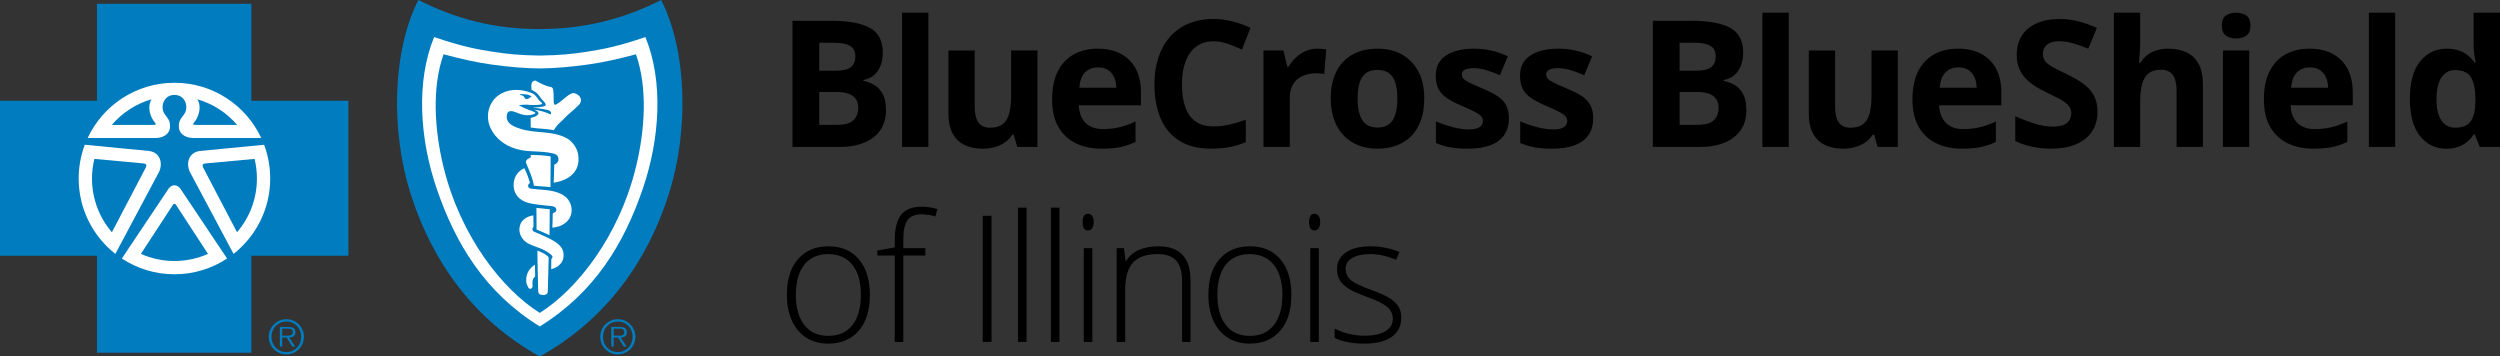
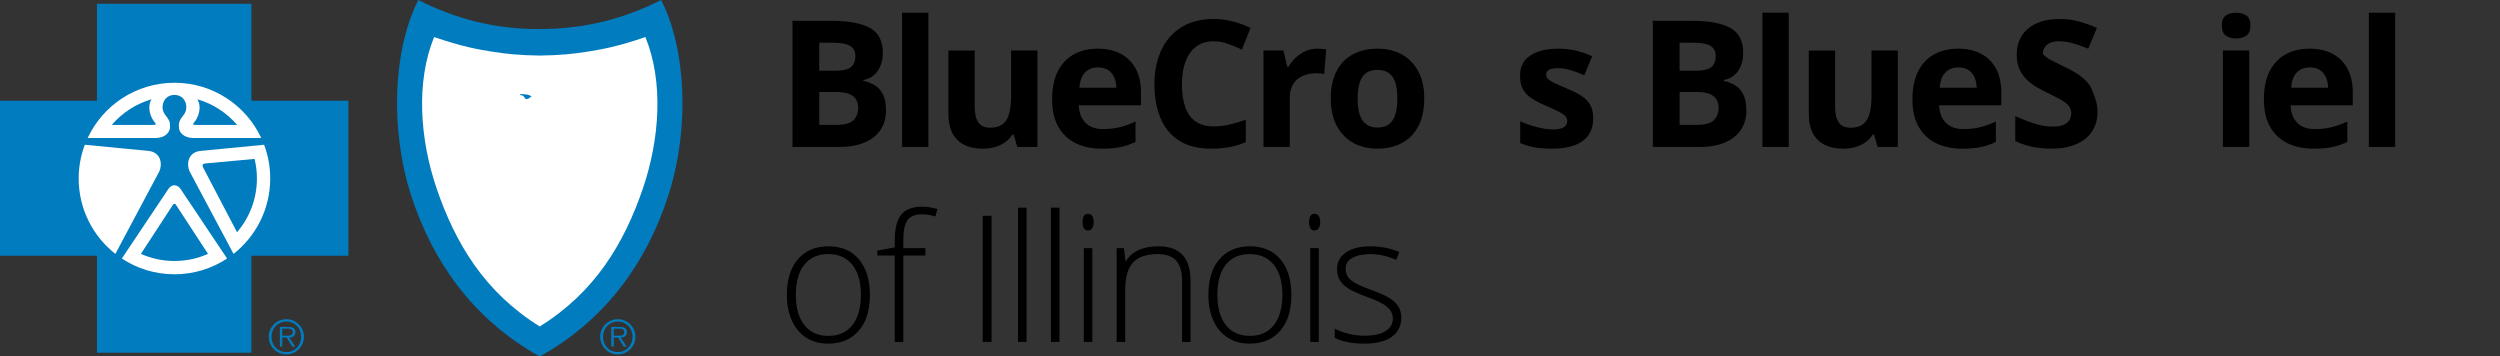
<svg xmlns="http://www.w3.org/2000/svg" version="1.1" id="Layer_1" x="0px" y="0px" width="276px" height="39.354px" viewBox="0 0 276 39.354" style="enable-background:new 0 0 276 39.354;" xml:space="preserve">
  <rect x="0" y="0" width="276" height="39.354" fill="#333333" stroke="none" />
  <style type="text/css">
	.st0{fill:#007CBF;}
	.st1{fill:#FFFFFF;}
</style>
  <g>
    <g>
      <path d="M87.491,2.298h4.334c1.854,0,3.257,0.26,4.209,0.78c0.952,0.521,1.429,1.436,1.429,2.743    c0,0.527-0.085,1.004-0.253,1.429c-0.168,0.426-0.411,0.774-0.729,1.047c-0.317,0.273-0.705,0.451-1.162,0.533    V8.927c0.464,0.095,0.883,0.259,1.257,0.49c0.374,0.233,0.675,0.569,0.9,1.01    c0.225,0.441,0.338,1.026,0.338,1.756c0,0.845-0.206,1.569-0.619,2.172c-0.413,0.603-1.002,1.065-1.767,1.386    c-0.765,0.321-1.675,0.481-2.729,0.481h-5.21V2.298z M90.444,7.812h1.714c0.857,0,1.451-0.134,1.781-0.405    c0.33-0.269,0.495-0.667,0.495-1.196c0-0.533-0.195-0.916-0.585-1.147c-0.391-0.233-1.008-0.348-1.853-0.348    h-1.552V7.812z M90.444,10.155v3.628h1.924c0.889,0,1.508-0.171,1.858-0.514c0.349-0.343,0.523-0.804,0.523-1.382    c0-0.343-0.076-0.644-0.229-0.904c-0.152-0.26-0.408-0.464-0.767-0.61c-0.359-0.146-0.853-0.219-1.481-0.219    H90.444z" />
      <path d="M102.493,16.222h-2.905V1.402h2.905V16.222z" />
      <path d="M114.533,5.574v10.648h-2.229l-0.39-1.362h-0.152c-0.229,0.363-0.515,0.658-0.858,0.887    c-0.343,0.229-0.721,0.397-1.133,0.504c-0.412,0.108-0.841,0.162-1.286,0.162c-0.762,0-1.426-0.134-1.991-0.405    c-0.565-0.269-1.005-0.691-1.319-1.262c-0.315-0.572-0.472-1.314-0.472-2.228v-6.943h2.905v6.219    c0,0.762,0.136,1.336,0.409,1.724c0.273,0.388,0.708,0.581,1.305,0.581c0.59,0,1.054-0.134,1.39-0.405    c0.337-0.269,0.573-0.666,0.71-1.19c0.137-0.524,0.204-1.164,0.204-1.919V5.574H114.533z" />
      <path d="M121.191,5.373c0.985,0,1.832,0.189,2.543,0.568c0.711,0.377,1.26,0.925,1.647,1.642    c0.388,0.719,0.582,1.595,0.582,2.629v1.41h-6.867c0.032,0.82,0.278,1.462,0.738,1.93    c0.461,0.466,1.1,0.699,1.919,0.699c0.679,0,1.302-0.07,1.867-0.209c0.565-0.139,1.146-0.349,1.743-0.629    v2.248c-0.527,0.261-1.077,0.452-1.652,0.572c-0.575,0.121-1.272,0.181-2.091,0.181    c-1.067,0-2.011-0.197-2.834-0.59c-0.822-0.394-1.467-0.995-1.933-1.801c-0.467-0.805-0.7-1.822-0.7-3.048    c0-1.244,0.211-2.281,0.633-3.11c0.422-0.828,1.012-1.45,1.767-1.867C119.308,5.582,120.188,5.373,121.191,5.373    z M121.211,7.441c-0.566,0-1.034,0.18-1.405,0.543c-0.372,0.361-0.586,0.93-0.643,1.705h4.077    c-0.007-0.432-0.084-0.816-0.233-1.153c-0.149-0.336-0.372-0.603-0.667-0.8    C122.044,7.54,121.668,7.441,121.211,7.441z" />
      <path d="M133.981,4.555c-0.565,0-1.065,0.109-1.5,0.328c-0.435,0.219-0.8,0.535-1.096,0.947    c-0.294,0.414-0.519,0.912-0.671,1.496c-0.152,0.583-0.229,1.242-0.229,1.971c0,0.985,0.122,1.825,0.366,2.52    s0.624,1.226,1.139,1.591c0.514,0.365,1.177,0.548,1.99,0.548c0.565,0,1.132-0.064,1.7-0.191    c0.569-0.127,1.186-0.309,1.852-0.544v2.476c-0.616,0.255-1.222,0.438-1.818,0.548    c-0.598,0.112-1.268,0.167-2.01,0.167c-1.436,0-2.614-0.297-3.539-0.891c-0.924-0.594-1.608-1.425-2.052-2.495    c-0.444-1.071-0.666-2.32-0.666-3.748c0-1.054,0.142-2.019,0.428-2.896c0.285-0.876,0.704-1.636,1.257-2.277    c0.552-0.641,1.235-1.136,2.048-1.486c0.812-0.349,1.746-0.524,2.8-0.524c0.692,0,1.386,0.088,2.081,0.263    s1.361,0.414,1.996,0.719l-0.953,2.4c-0.52-0.247-1.044-0.464-1.571-0.648    C135.007,4.647,134.489,4.555,133.981,4.555z" />
      <path d="M145.43,5.373c0.146,0,0.315,0.009,0.51,0.025c0.193,0.016,0.351,0.035,0.472,0.062l-0.219,2.723    c-0.096-0.032-0.23-0.055-0.405-0.071c-0.175-0.016-0.326-0.024-0.453-0.024c-0.374,0-0.738,0.047-1.09,0.142    c-0.352,0.096-0.669,0.25-0.947,0.462c-0.28,0.213-0.5,0.493-0.662,0.838    c-0.162,0.347-0.243,0.77-0.243,1.272v5.419h-2.905V5.574h2.2l0.428,1.791h0.143    c0.209-0.363,0.47-0.694,0.786-0.996c0.314-0.301,0.673-0.543,1.076-0.724S144.96,5.373,145.43,5.373z" />
      <path d="M157.24,10.879c0,0.889-0.118,1.676-0.357,2.362c-0.238,0.686-0.583,1.265-1.038,1.738    c-0.453,0.473-1,0.83-1.638,1.072c-0.638,0.24-1.357,0.361-2.157,0.361c-0.749,0-1.437-0.121-2.062-0.361    c-0.625-0.242-1.168-0.599-1.628-1.072c-0.461-0.473-0.816-1.052-1.067-1.738    c-0.251-0.686-0.377-1.473-0.377-2.362c0-1.181,0.21-2.181,0.629-3.001c0.419-0.819,1.016-1.441,1.791-1.867    c0.774-0.426,1.699-0.638,2.771-0.638c0.997,0,1.881,0.213,2.654,0.638c0.771,0.426,1.377,1.048,1.818,1.867    C157.02,8.698,157.24,9.698,157.24,10.879z M149.878,10.879c0,0.699,0.076,1.286,0.229,1.762    c0.152,0.477,0.39,0.836,0.715,1.076c0.323,0.242,0.746,0.363,1.266,0.363c0.514,0,0.931-0.121,1.252-0.363    c0.321-0.24,0.556-0.599,0.706-1.076c0.148-0.476,0.223-1.063,0.223-1.762c0-0.706-0.075-1.29-0.223-1.758    c-0.15-0.466-0.386-0.817-0.709-1.052c-0.325-0.235-0.746-0.352-1.268-0.352c-0.767,0-1.324,0.264-1.671,0.791    C150.052,9.035,149.878,9.826,149.878,10.879z" />
-       <path d="M166.582,13.06c0,0.724-0.17,1.335-0.51,1.834c-0.339,0.498-0.846,0.876-1.519,1.134    c-0.673,0.256-1.511,0.385-2.514,0.385c-0.744,0-1.379-0.047-1.91-0.143c-0.529-0.095-1.064-0.254-1.604-0.476    v-2.4c0.578,0.26,1.198,0.474,1.862,0.642c0.663,0.168,1.247,0.252,1.747,0.252    c0.566,0,0.971-0.084,1.215-0.252c0.244-0.168,0.366-0.389,0.366-0.662c0-0.177-0.049-0.338-0.147-0.481    c-0.099-0.142-0.31-0.305-0.634-0.485c-0.323-0.181-0.832-0.418-1.524-0.711    c-0.666-0.279-1.214-0.561-1.642-0.847c-0.428-0.285-0.746-0.624-0.953-1.014c-0.206-0.39-0.31-0.887-0.31-1.491    c0-0.984,0.382-1.725,1.148-2.223c0.765-0.499,1.789-0.749,3.071-0.749c0.661,0,1.29,0.067,1.891,0.201    c0.6,0.133,1.218,0.345,1.852,0.637l-0.876,2.095c-0.527-0.229-1.023-0.415-1.49-0.561    c-0.468-0.146-0.942-0.219-1.424-0.219c-0.426,0-0.746,0.057-0.963,0.171c-0.215,0.114-0.323,0.289-0.323,0.524    c0,0.172,0.055,0.325,0.167,0.457c0.11,0.134,0.327,0.281,0.648,0.443c0.321,0.163,0.792,0.37,1.414,0.624    c0.604,0.248,1.127,0.507,1.573,0.776c0.444,0.271,0.787,0.603,1.029,1    C166.461,11.918,166.582,12.432,166.582,13.06z" />
      <path d="M175.889,13.06c0,0.724-0.171,1.335-0.51,1.834c-0.34,0.498-0.846,0.876-1.519,1.134    c-0.674,0.256-1.512,0.385-2.514,0.385c-0.744,0-1.381-0.047-1.91-0.143c-0.531-0.095-1.065-0.254-1.605-0.476    v-2.4c0.578,0.26,1.199,0.474,1.863,0.642c0.663,0.168,1.245,0.252,1.747,0.252    c0.565,0,0.97-0.084,1.214-0.252c0.244-0.168,0.368-0.389,0.368-0.662c0-0.177-0.05-0.338-0.148-0.481    c-0.099-0.142-0.309-0.305-0.633-0.485c-0.323-0.181-0.832-0.418-1.524-0.711    c-0.666-0.279-1.214-0.561-1.643-0.847c-0.428-0.285-0.746-0.624-0.953-1.014    c-0.206-0.39-0.309-0.887-0.309-1.491c0-0.984,0.382-1.725,1.147-2.223c0.766-0.499,1.789-0.749,3.073-0.749    c0.659,0,1.29,0.067,1.891,0.201c0.599,0.133,1.216,0.345,1.852,0.637l-0.876,2.095    c-0.527-0.229-1.025-0.415-1.491-0.561c-0.466-0.146-0.941-0.219-1.424-0.219c-0.426,0-0.746,0.057-0.962,0.171    c-0.215,0.114-0.323,0.289-0.323,0.524c0,0.172,0.055,0.325,0.166,0.457c0.112,0.134,0.327,0.281,0.648,0.443    c0.321,0.163,0.792,0.37,1.415,0.624c0.603,0.248,1.127,0.507,1.571,0.776c0.445,0.271,0.788,0.603,1.029,1    C175.768,11.918,175.889,12.432,175.889,13.06z" />
      <path d="M182.476,2.298h4.334c1.854,0,3.257,0.26,4.209,0.78c0.953,0.521,1.429,1.436,1.429,2.743    c0,0.527-0.085,1.004-0.254,1.429c-0.168,0.426-0.411,0.774-0.728,1.047c-0.318,0.273-0.706,0.451-1.163,0.533    V8.927c0.464,0.095,0.883,0.259,1.257,0.49c0.374,0.233,0.675,0.569,0.9,1.01    c0.226,0.441,0.339,1.026,0.339,1.756c0,0.845-0.206,1.569-0.619,2.172c-0.414,0.603-1.002,1.065-1.767,1.386    c-0.766,0.321-1.675,0.481-2.729,0.481h-5.21V2.298z M185.428,7.812h1.714c0.858,0,1.452-0.134,1.781-0.405    c0.33-0.269,0.495-0.667,0.495-1.196c0-0.533-0.196-0.916-0.586-1.147c-0.39-0.233-1.008-0.348-1.852-0.348    h-1.553V7.812z M185.428,10.155v3.628h1.925c0.888,0,1.508-0.171,1.858-0.514c0.348-0.343,0.523-0.804,0.523-1.382    c0-0.343-0.076-0.644-0.229-0.904c-0.152-0.26-0.407-0.464-0.766-0.61c-0.359-0.146-0.853-0.219-1.482-0.219    H185.428z" />
      <path d="M197.477,16.222h-2.905V1.402h2.905V16.222z" />
      <path d="M209.518,5.574v10.648h-2.229l-0.39-1.362h-0.152c-0.229,0.363-0.515,0.658-0.858,0.887    c-0.343,0.229-0.72,0.397-1.132,0.504c-0.412,0.108-0.842,0.162-1.286,0.162c-0.762,0-1.425-0.134-1.99-0.405    c-0.565-0.269-1.005-0.691-1.319-1.262c-0.315-0.572-0.472-1.314-0.472-2.228v-6.943h2.905v6.219    c0,0.762,0.137,1.336,0.41,1.724c0.273,0.388,0.708,0.581,1.304,0.581c0.59,0,1.054-0.134,1.39-0.405    c0.338-0.269,0.574-0.666,0.711-1.19c0.137-0.524,0.204-1.164,0.204-1.919V5.574H209.518z" />
      <path d="M216.175,5.373c0.984,0,1.831,0.189,2.543,0.568c0.711,0.377,1.26,0.925,1.647,1.642    c0.388,0.719,0.581,1.595,0.581,2.629v1.41h-6.867c0.032,0.82,0.277,1.462,0.738,1.93    c0.46,0.466,1.1,0.699,1.919,0.699c0.679,0,1.302-0.07,1.867-0.209c0.565-0.139,1.146-0.349,1.743-0.629    v2.248c-0.528,0.261-1.079,0.452-1.653,0.572c-0.575,0.121-1.272,0.181-2.091,0.181    c-1.067,0-2.011-0.197-2.834-0.59c-0.822-0.394-1.466-0.995-1.933-1.801c-0.468-0.805-0.7-1.822-0.7-3.048    c0-1.244,0.21-2.281,0.633-3.11c0.422-0.828,1.012-1.45,1.767-1.867    C214.293,5.582,215.172,5.373,216.175,5.373z M216.195,7.441c-0.566,0-1.034,0.18-1.406,0.543    c-0.372,0.361-0.586,0.93-0.642,1.705h4.077c-0.007-0.432-0.084-0.816-0.234-1.153    c-0.148-0.336-0.372-0.603-0.666-0.8C217.028,7.54,216.652,7.441,216.195,7.441z" />
-       <path d="M231.563,12.356c0,0.825-0.201,1.542-0.6,2.152c-0.401,0.61-0.983,1.08-1.749,1.41    c-0.765,0.331-1.693,0.495-2.785,0.495c-0.483,0-0.954-0.032-1.415-0.095c-0.46-0.064-0.901-0.158-1.324-0.281    c-0.422-0.123-0.824-0.279-1.205-0.462v-2.743c0.661,0.293,1.347,0.556,2.057,0.791    c0.712,0.235,1.416,0.352,2.115,0.352c0.482,0,0.871-0.063,1.167-0.191c0.296-0.126,0.51-0.301,0.642-0.524    c0.134-0.222,0.201-0.476,0.201-0.762c0-0.348-0.118-0.648-0.353-0.895c-0.235-0.248-0.557-0.479-0.967-0.695    c-0.409-0.217-0.871-0.448-1.385-0.696c-0.325-0.152-0.677-0.338-1.058-0.557c-0.381-0.218-0.744-0.487-1.087-0.804    c-0.343-0.318-0.624-0.704-0.842-1.157c-0.219-0.455-0.328-0.998-0.328-1.634c0-0.832,0.191-1.542,0.572-2.134    c0.381-0.59,0.925-1.042,1.633-1.357c0.708-0.314,1.545-0.472,2.509-0.472c0.724,0,1.415,0.085,2.072,0.254    c0.657,0.168,1.345,0.411,2.063,0.728l-0.953,2.295c-0.641-0.26-1.216-0.461-1.724-0.604    c-0.508-0.143-1.026-0.214-1.553-0.214c-0.369,0-0.683,0.059-0.943,0.176c-0.26,0.118-0.457,0.282-0.59,0.495    c-0.134,0.213-0.201,0.459-0.201,0.738c0,0.33,0.097,0.608,0.29,0.833c0.194,0.226,0.486,0.443,0.876,0.653    c0.392,0.209,0.879,0.455,1.462,0.733c0.712,0.336,1.319,0.687,1.825,1.052c0.504,0.365,0.893,0.795,1.167,1.286    C231.427,11.014,231.563,11.625,231.563,12.356z" />
-       <path d="M236.275,1.402v3.019c0,0.528-0.017,1.029-0.052,1.506c-0.034,0.476-0.062,0.813-0.08,1.009h0.152    c0.229-0.368,0.499-0.666,0.813-0.895c0.315-0.229,0.662-0.397,1.043-0.504s0.791-0.163,1.23-0.163    c0.767,0,1.437,0.135,2.009,0.406c0.572,0.269,1.017,0.691,1.333,1.266c0.318,0.574,0.477,1.319,0.477,2.233v6.943    h-2.905v-6.219c0-0.762-0.141-1.336-0.419-1.724c-0.28-0.388-0.712-0.582-1.295-0.582    c-0.585,0-1.046,0.135-1.382,0.406c-0.336,0.269-0.574,0.666-0.713,1.19c-0.141,0.524-0.21,1.164-0.21,1.919    v5.009h-2.905V1.402H236.275z" />
+       <path d="M231.563,12.356c0,0.825-0.201,1.542-0.6,2.152c-0.401,0.61-0.983,1.08-1.749,1.41    c-0.765,0.331-1.693,0.495-2.785,0.495c-0.483,0-0.954-0.032-1.415-0.095c-0.46-0.064-0.901-0.158-1.324-0.281    c-0.422-0.123-0.824-0.279-1.205-0.462v-2.743c0.661,0.293,1.347,0.556,2.057,0.791    c0.712,0.235,1.416,0.352,2.115,0.352c0.482,0,0.871-0.063,1.167-0.191c0.296-0.126,0.51-0.301,0.642-0.524    c0.134-0.222,0.201-0.476,0.201-0.762c0-0.348-0.118-0.648-0.353-0.895c-0.235-0.248-0.557-0.479-0.967-0.695    c-0.409-0.217-0.871-0.448-1.385-0.696c-0.325-0.152-0.677-0.338-1.058-0.557c-0.381-0.218-0.744-0.487-1.087-0.804    c-0.343-0.318-0.624-0.704-0.842-1.157c-0.219-0.455-0.328-0.998-0.328-1.634c0-0.832,0.191-1.542,0.572-2.134    c0.381-0.59,0.925-1.042,1.633-1.357c0.708-0.314,1.545-0.472,2.509-0.472c0.724,0,1.415,0.085,2.072,0.254    c0.657,0.168,1.345,0.411,2.063,0.728l-0.953,2.295c-0.641-0.26-1.216-0.461-1.724-0.604    c-0.508-0.143-1.026-0.214-1.553-0.214c-0.369,0-0.683,0.059-0.943,0.176c-0.26,0.118-0.457,0.282-0.59,0.495    c-0.134,0.213-0.201,0.459-0.201,0.738c0.194,0.226,0.486,0.443,0.876,0.653    c0.392,0.209,0.879,0.455,1.462,0.733c0.712,0.336,1.319,0.687,1.825,1.052c0.504,0.365,0.893,0.795,1.167,1.286    C231.427,11.014,231.563,11.625,231.563,12.356z" />
      <path d="M246.867,1.402c0.432,0,0.804,0.1,1.115,0.301c0.311,0.2,0.466,0.573,0.466,1.118    c0,0.54-0.155,0.913-0.466,1.119c-0.311,0.206-0.683,0.31-1.115,0.31c-0.438,0-0.811-0.104-1.118-0.31    c-0.309-0.206-0.462-0.579-0.462-1.119c0-0.545,0.154-0.918,0.462-1.118    C246.056,1.502,246.429,1.402,246.867,1.402z M248.315,5.574v10.648h-2.905V5.574H248.315z" />
      <path d="M254.974,5.373c0.984,0,1.831,0.189,2.543,0.568c0.711,0.377,1.26,0.925,1.647,1.642    c0.388,0.719,0.581,1.595,0.581,2.629v1.41h-6.867c0.032,0.82,0.277,1.462,0.738,1.93    c0.46,0.466,1.1,0.699,1.919,0.699c0.679,0,1.302-0.07,1.867-0.209c0.565-0.139,1.146-0.349,1.743-0.629    v2.248c-0.528,0.261-1.079,0.452-1.653,0.572c-0.575,0.121-1.272,0.181-2.091,0.181    c-1.067,0-2.011-0.197-2.834-0.59c-0.822-0.394-1.466-0.995-1.933-1.801c-0.468-0.805-0.7-1.822-0.7-3.048    c0-1.244,0.21-2.281,0.633-3.11c0.422-0.828,1.012-1.45,1.767-1.867    C253.091,5.582,253.97,5.373,254.974,5.373z M254.994,7.441c-0.566,0-1.034,0.18-1.406,0.543    c-0.372,0.361-0.586,0.93-0.642,1.705h4.077c-0.007-0.432-0.084-0.816-0.234-1.153    c-0.148-0.336-0.372-0.603-0.666-0.8C255.826,7.54,255.451,7.441,254.994,7.441z" />
      <path d="M264.427,16.222h-2.905V1.402h2.905V16.222z" />
-       <path d="M270.067,16.413c-1.188,0-2.155-0.465-2.901-1.395c-0.746-0.93-1.119-2.296-1.119-4.1    c0-1.822,0.378-3.202,1.134-4.138c0.755-0.937,1.743-1.406,2.962-1.406c0.507,0,0.955,0.071,1.343,0.21    c0.388,0.139,0.723,0.327,1.005,0.562c0.282,0.235,0.521,0.498,0.719,0.789h0.096    c-0.038-0.202-0.084-0.503-0.138-0.9c-0.054-0.397-0.082-0.804-0.082-1.223V1.402H276v14.82h-2.228    l-0.562-1.381h-0.123c-0.184,0.292-0.414,0.557-0.691,0.795c-0.276,0.239-0.604,0.427-0.985,0.568    C271.029,16.343,270.581,16.413,270.067,16.413z M271.085,14.098c0.795,0,1.354-0.236,1.681-0.709    c0.327-0.473,0.5-1.185,0.519-2.137v-0.315c0-1.034-0.159-1.826-0.476-2.375    c-0.318-0.549-0.908-0.825-1.772-0.825c-0.641,0-1.143,0.277-1.504,0.829c-0.363,0.553-0.544,1.349-0.544,2.391    s0.183,1.826,0.548,2.353C269.903,13.835,270.419,14.098,271.085,14.098z" />
      <path d="M96.034,32.556c0,1.69-0.409,3.008-1.228,3.957c-0.819,0.95-1.95,1.424-3.391,1.424    c-0.908,0-1.708-0.219-2.4-0.657c-0.692-0.439-1.222-1.067-1.591-1.887c-0.368-0.819-0.552-1.764-0.552-2.838    c0-1.69,0.409-3.005,1.228-3.948s1.943-1.415,3.372-1.415c1.422,0,2.538,0.478,3.348,1.433    C95.63,29.583,96.034,30.892,96.034,32.556z M87.863,32.556c0,1.423,0.313,2.532,0.938,3.329    c0.625,0.796,1.51,1.196,2.652,1.196s2.027-0.399,2.652-1.196c0.625-0.797,0.938-1.906,0.938-3.329    c0-1.429-0.315-2.537-0.947-3.324c-0.632-0.788-1.519-1.181-2.662-1.181c-1.143,0-2.024,0.392-2.643,1.176    C88.172,30.011,87.863,31.121,87.863,32.556z" />
      <path d="M102.164,28.212h-2.438v9.534h-0.943v-9.534h-1.925v-0.553l1.925-0.352v-0.8    c0-1.269,0.233-2.202,0.7-2.796c0.467-0.594,1.23-0.891,2.291-0.891c0.572,0,1.143,0.087,1.714,0.258    l-0.219,0.82c-0.508-0.159-1.013-0.239-1.514-0.239c-0.737,0-1.259,0.218-1.567,0.653    c-0.308,0.435-0.462,1.142-0.462,2.119v0.962h2.438V28.212z" />
      <path d="M108.495,37.746V23.822h0.971v13.924H108.495z" />
      <path d="M113.333,37.746h-0.943V22.926h0.943V37.746z" />
      <path d="M116.963,37.746h-0.943V22.926h0.943V37.746z" />
      <path d="M119.517,24.517c0-0.61,0.2-0.914,0.6-0.914c0.196,0,0.351,0.079,0.462,0.238    c0.111,0.159,0.166,0.385,0.166,0.677c0,0.285-0.055,0.511-0.166,0.677c-0.111,0.164-0.265,0.247-0.462,0.247    C119.716,25.441,119.517,25.133,119.517,24.517z M120.593,37.746h-0.943V27.393h0.943V37.746z" />
      <path d="M130.498,37.746v-6.715c0-1.042-0.219-1.798-0.657-2.271c-0.439-0.473-1.118-0.709-2.039-0.709    c-1.238,0-2.144,0.313-2.718,0.938c-0.575,0.625-0.863,1.639-0.863,3.043v5.715h-0.943V27.393h0.8l0.181,1.42    h0.058c0.673-1.08,1.869-1.62,3.59-1.62c2.35,0,3.525,1.261,3.525,3.781v6.772H130.498z" />
      <path d="M142.567,32.556c0,1.69-0.41,3.008-1.228,3.957c-0.82,0.95-1.95,1.424-3.391,1.424    c-0.908,0-1.708-0.219-2.4-0.657c-0.692-0.439-1.223-1.067-1.591-1.887c-0.368-0.819-0.552-1.764-0.552-2.838    c0-1.69,0.409-3.005,1.228-3.948c0.819-0.943,1.943-1.415,3.371-1.415c1.423,0,2.538,0.478,3.349,1.433    C142.163,29.583,142.567,30.892,142.567,32.556z M134.396,32.556c0,1.423,0.313,2.532,0.938,3.329    c0.625,0.796,1.51,1.196,2.652,1.196s2.027-0.399,2.652-1.196c0.625-0.797,0.938-1.906,0.938-3.329    c0-1.429-0.315-2.537-0.947-3.324c-0.632-0.788-1.52-1.181-2.663-1.181s-2.023,0.392-2.643,1.176    C134.705,30.011,134.396,31.121,134.396,32.556z" />
      <path d="M144.521,24.517c0-0.61,0.2-0.914,0.6-0.914c0.196,0,0.351,0.079,0.461,0.238    c0.112,0.159,0.167,0.385,0.167,0.677c0,0.285-0.055,0.511-0.167,0.677c-0.11,0.164-0.265,0.247-0.461,0.247    C144.721,25.441,144.521,25.133,144.521,24.517z M145.597,37.746h-0.943V27.393h0.943V37.746z" />
      <path d="M154.702,35.05c0,0.927-0.352,1.641-1.058,2.139c-0.704,0.499-1.704,0.748-2.999,0.748    c-1.385,0-2.483-0.213-3.296-0.638v-1.018c1.042,0.52,2.14,0.78,3.296,0.78c1.022,0,1.798-0.17,2.328-0.51    c0.531-0.339,0.796-0.792,0.796-1.357c0-0.52-0.211-0.959-0.633-1.314c-0.423-0.356-1.117-0.706-2.082-1.048    c-1.034-0.374-1.762-0.696-2.181-0.967c-0.419-0.269-0.734-0.574-0.947-0.914    c-0.213-0.339-0.319-0.754-0.319-1.243c0-0.774,0.326-1.387,0.976-1.838c0.652-0.451,1.561-0.677,2.729-0.677    c1.118,0,2.178,0.21,3.182,0.629l-0.353,0.857c-1.016-0.419-1.959-0.628-2.828-0.628    c-0.845,0-1.515,0.139-2.01,0.419c-0.495,0.279-0.742,0.666-0.742,1.161c0,0.54,0.192,0.972,0.577,1.295    c0.384,0.325,1.135,0.686,2.252,1.087c0.934,0.336,1.613,0.64,2.039,0.909    c0.426,0.271,0.744,0.577,0.956,0.92C154.596,34.185,154.702,34.588,154.702,35.05z" />
    </g>
    <g>
      <path class="st0" d="M29.669,37.176c0-1.066,0.871-1.937,1.947-1.937c1.073,0,1.939,0.871,1.939,1.937    c0,1.079-0.866,1.949-1.939,1.949C30.54,39.124,29.669,38.254,29.669,37.176z M33.248,37.176    c0-0.944-0.689-1.678-1.632-1.678c-0.949,0-1.64,0.734-1.64,1.678c0,0.954,0.691,1.696,1.64,1.696    C32.559,38.871,33.248,38.13,33.248,37.176z M32.587,38.266h-0.317l-0.622-1.002h-0.488v1.002h-0.265v-2.17h0.948    c0.573,0,0.768,0.214,0.768,0.573c0,0.426-0.296,0.586-0.682,0.594L32.587,38.266z M31.566,37.054    c0.307,0,0.76,0.052,0.76-0.389c0-0.339-0.278-0.381-0.545-0.381h-0.621v0.77H31.566z" />
      <path class="st0" d="M66.263,37.176c0-1.066,0.871-1.937,1.948-1.937c1.071,0,1.938,0.871,1.938,1.937    c0,1.079-0.867,1.949-1.938,1.949C67.134,39.124,66.263,38.254,66.263,37.176z M69.842,37.176    c0-0.944-0.687-1.678-1.631-1.678c-0.948,0-1.639,0.734-1.639,1.678c0,0.954,0.691,1.696,1.639,1.696    C69.155,38.871,69.842,38.13,69.842,37.176z M69.181,38.266h-0.317l-0.621-1.002h-0.488v1.002H67.487v-2.17h0.949    c0.575,0,0.77,0.214,0.77,0.573c0,0.426-0.296,0.586-0.682,0.594L69.181,38.266z M68.159,37.054    c0.309,0,0.759,0.052,0.759-0.389c0-0.339-0.276-0.381-0.542-0.381h-0.621v0.77H68.159z" />
      <polygon class="st0" points="27.758,38.939 27.758,28.234 38.463,28.234 38.463,11.119 27.758,11.119 27.758,0.417     10.703,0.417 10.703,11.119 0,11.119 0,28.234 10.703,28.234 10.703,38.939   " />
      <path class="st0" d="M59.589,39.354c7.392-4.083,11.874-10.588,14.181-17.726C76.166,14.223,75.77,5.459,72.993,0    c-4.222,2.127-8.469,3.193-13.405,3.208C54.651,3.222,50.405,2.127,46.184,0    c-2.776,5.459-3.175,14.223-0.778,21.628C47.715,28.765,52.197,35.271,59.589,39.354L59.589,39.354z" />
      <g>
        <path class="st1" d="M9.362,15.981l7.095,0.686c1.331,0.182,1.486,1.474,1.133,2.251l-4.861,9.125l0.006-0.013     c-2.466-1.939-4.049-4.944-4.049-8.323c0-1.311,0.241-2.569,0.677-3.73L9.362,15.981z" />
        <path class="st1" d="M29.16,15.981l-7.096,0.686c-1.333,0.182-1.488,1.474-1.135,2.251l4.862,9.125l-0.008-0.013     c2.465-1.939,4.049-4.944,4.049-8.323c0-1.311-0.239-2.569-0.676-3.73L29.16,15.981z" />
        <path class="st1" d="M19.261,10.479c1.251,0,1.61,1.415,1.057,2.147c-0.497,0.646-0.595,0.838-0.567,1.447     c0.02,0.512,0.492,1.139,1.568,1.164h7.523c-1.683-3.606-5.341-6.1-9.581-6.1     c-4.241,0-7.898,2.494-9.584,6.1h7.525c1.074-0.025,1.547-0.652,1.569-1.164     c0.026-0.609-0.07-0.8-0.57-1.447C17.651,11.895,18.006,10.479,19.261,10.479z" />
        <path class="st1" d="M19.261,30.28c2.147,0,4.145-0.639,5.812-1.742l0.002,0.01l-5.154-7.706     c-0.363-0.494-0.938-0.539-1.32,0l-5.153,7.706l0.001-0.01C15.115,29.641,17.112,30.28,19.261,30.28" />
        <path class="st1" d="M59.58,36.046c6.087-3.77,9.327-9.167,11.404-15.265c1.843-5.412,2.293-11.746,0.267-16.691     c-3.041,1.046-4.822,1.369-6.477,1.626c-1.542,0.24-2.92,0.386-5.179,0.418h-0.015     c-2.255-0.032-3.635-0.178-5.175-0.418c-1.655-0.257-3.438-0.58-6.479-1.626     c-2.025,4.945-1.574,11.279,0.269,16.691c2.076,6.098,5.318,11.495,11.401,15.265H59.58z" />
      </g>
      <g>
-         <path class="st0" d="M10.416,17.543l5.37,0.495c0.387,0.032,0.418,0.194,0.329,0.419l-3.76,7.181     c-1.371-1.592-2.199-3.664-2.199-5.93C10.156,18.962,10.245,18.236,10.416,17.543z" />
        <path class="st0" d="M16.73,10.96c-0.535,0.893-0.101,2.059,0.405,2.611c0.095,0.094,0.048,0.194-0.037,0.218     l-4.759,0.003C13.482,12.457,15.001,11.459,16.73,10.96z" />
        <path class="st0" d="M28.105,17.543l-5.371,0.495c-0.389,0.032-0.418,0.194-0.329,0.419l3.762,7.181     c1.37-1.592,2.197-3.664,2.197-5.93C28.365,18.962,28.275,18.236,28.105,17.543z" />
        <path class="st0" d="M21.79,10.96c0.536,0.893,0.102,2.059-0.406,2.611c-0.094,0.094-0.048,0.194,0.038,0.218     l4.758,0.003C25.039,12.457,23.521,11.459,21.79,10.96z" />
-         <path class="st0" d="M59.584,34.548c4.115-2.586,8.78-8.463,10.645-16.191c0.991-4.1,1.267-8.708-0.022-12.364     c-1.844,0.491-3.563,0.897-5.342,1.137c-1.778,0.243-3.538,0.414-5.271,0.426h-0.014     c-1.731-0.012-3.492-0.183-5.269-0.426c-1.781-0.239-3.501-0.646-5.343-1.137     c-1.29,3.655-1.012,8.263-0.024,12.364c1.866,7.728,6.531,13.605,10.647,16.191H59.584z" />
        <path class="st0" d="M19.111,22.585c0.083-0.107,0.201-0.117,0.298,0l3.555,5.444     c-1.131,0.502-2.386,0.784-3.704,0.784c-1.32,0-2.572-0.282-3.706-0.784L19.111,22.585     c0.099-0.117,0.215-0.107,0.298,0" />
      </g>
      <g>
        <path class="st1" d="M55.387,10.303c-1.391,0.723-1.873,2.423-1.25,3.795c0.542,1.19,1.613,1.979,2.854,2.347     c0.624,0.188,1.253,0.233,1.898,0.264c0.788,0.038,1.502,0.061,2.262,0.255     c0.161,0.042,0.336,0.137,0.423,0.293c0.2,0.381,0.016,0.796-0.382,0.913     c-0.009,0.663-0.066,1.995-0.066,1.995s3.227-0.305,2.682-3.21c-0.132-0.695-0.679-1.407-1.303-1.729     c-1.62-0.83-3.396-0.469-5.057-1.007c-0.556-0.181-1.336-0.458-1.486-1.085     c-0.061-0.252-0.006-0.754,0.253-0.835c0.417-0.134,0.88,0.216,1.488,0.357     c0.384,0.088,0.764,0.087,1.067-0.005c0.132-0.039,0.33-0.093,0.345-0.169c-0.017-0.067-0.167-0.127-0.245-0.168     c-0.186-0.097-0.379-0.14-0.582-0.217c-0.334-0.127-0.668-0.288-1.006-0.477     c0.318-0.064,0.854-0.081,1.168-0.044c0.254,0.032,1.037,0.021,1.27-0.04     c0.051-0.012,0.167-0.06,0.117-0.145c-0.091-0.154-0.246-0.209-0.348-0.351     c-0.229-0.311-0.426-0.632-0.794-0.772C57.628,9.856,56.445,9.752,55.387,10.303z" />
        <path class="st1" d="M60.773,20.664l0.018-3.39c0,0-0.436-0.09-1.045-0.129c-0.791-0.053-1.151-0.043-1.151-0.043     l-0.003,0.286c0,0-0.382,0.161-0.44,0.265c-0.027,0.047-0.128,0.176-0.081,0.303     c0.313,0.836,0.745,1.65,0.868,2.545C59.532,20.581,60.054,20.566,60.773,20.664z" />
        <path class="st1" d="M56.721,20.15c-0.141,1.331,0.727,2.041,1.686,2.27c0.758,0.18,1.494,0.22,2.285,0.312     c0.099,0.013,0.311,0.017,0.471,0.087c0.14,0.062,0.21,0.143,0.236,0.231     c0.038,0.123,0.023,0.218-0.058,0.316c-0.086,0.108-0.313,0.167-0.313,0.167l-0.047,1.597     c0,0,0.644-0.026,1.166-0.338c0.492-0.297,0.798-0.676,0.908-1.151c0.127-0.55,0.04-1.088-0.348-1.625     c-0.258-0.356-0.709-0.611-1.165-0.77c-0.944-0.33-1.964-0.279-2.942-0.419     c-0.147-0.019-0.284-0.136-0.298-0.27c-0.025-0.249,0.207-0.362,0.207-0.362s-0.116-0.382-0.241-0.751     c-0.11-0.281-0.269-0.671-0.379-0.878C57.226,18.85,56.795,19.464,56.721,20.15z" />
        <path class="st1" d="M60.692,23.104l-0.025,2.867l-0.718-0.33l-0.711-0.295l-0.015-2.393     C59.86,23.03,60.15,23.037,60.692,23.104z" />
        <path class="st1" d="M57.479,24.688c-0.39,0.926,0.101,1.835,0.883,2.22c0.408,0.199,0.944,0.381,1.384,0.55     c0.43,0.164,1.192,0.638,1.248,0.866c0.039,0.137-0.126,0.274-0.126,0.274l-0.018,1.119     c0,0,0.468-0.099,0.813-0.385c0.324-0.268,0.559-0.615,0.557-1.174c-0.003-0.613-0.287-1.092-1.159-1.599     c-0.677-0.4-1.498-0.715-2.136-0.999c-0.094-0.04-0.175-0.223-0.139-0.333     c0.038-0.119,0.111-0.161,0.111-0.161l-0.015-1.294c0,0-0.491,0.095-0.722,0.231     C57.948,24.13,57.626,24.343,57.479,24.688z" />
        <path class="st1" d="M60.574,28.497c0.008-0.094-0.024-0.107-0.067-0.168c-0.193-0.199-0.469-0.338-0.535-0.378     c-0.2-0.118-0.642-0.282-0.642-0.282s0.03,2.932,0.084,4.448c0.012,0.346,0.204,0.435,0.536,0.454     c0.405,0.023,0.522-0.23,0.527-0.379C60.494,31.708,60.554,29.602,60.574,28.497z" />
        <path class="st1" d="M60.884,9.621c0.146,0.108,0.146,0.116,0.19,0.332c0.099,0.468-0.005,1.202,0.089,1.523     c0.048,0.103,0.153,0.101,0.232,0.058c0.651-0.352,1.093-0.954,1.747-1.234     c0.31-0.131,1.166,0.299,0.967,0.942c-0.092,0.301-0.229,0.346-0.417,0.544     c-0.381,0.399-0.924,0.774-1.397,1.288c-0.321,0.351-0.707,0.604-0.954,1     c-0.077,0.124-0.207,0.298-0.207,0.298c-0.914-0.187-1.831-0.154-2.543-0.298l-0.002-1.058     c0,0,0.726-0.122,0.863-0.478c0.009-0.031-0.011-0.155-0.115-0.231c-0.122-0.093-0.338-0.188-0.403-0.211     c0.727,0.115,1.179,0.236,1.882,0.543c0.048-0.078,0.02-0.253-0.033-0.312     c-0.096-0.107-0.148-0.143-0.395-0.201c-0.43-0.113-1.598-0.255-1.598-0.255s0.54-0.003,0.992-0.077     c0.221-0.037,0.401-0.08,0.45-0.154c0.052-0.113-0.042-0.283-0.199-0.446c-0.102-0.111-0.218-0.224-0.305-0.338     c-0.106-0.148-0.279-0.414-0.47-0.582c-0.165-0.146-0.577-0.359-0.577-0.359s-0.074-0.568,0.042-0.796     c0.086-0.171,0.305-0.266,0.423-0.208C59.67,9.203,60.185,9.499,60.884,9.621z" />
        <g>
          <path class="st1" d="M58.622,29.579c-0.176,0.184-0.472,0.557-0.524,1.157c-0.045,0.536,0.075,0.686,0.212,0.975      c0.11,0.237,0.368,0.224,0.46,0.003c0.074-0.18-0.034-0.347,0.032-0.742      c0.052-0.284,0.279-0.443,0.279-0.443l-0.021-1.304C59.061,29.226,58.856,29.332,58.622,29.579z" />
        </g>
      </g>
      <g>
        <path class="st0" d="M58.583,10.712c-0.135,0.096-0.229,0.196-0.38,0.218c-0.298,0.049-0.255-0.21-0.462-0.356     c-0.125-0.09-0.244,0.025-0.357-0.184c0.434,0.013,1.005-0.025,1.329,0.304     C58.673,10.672,58.601,10.7,58.583,10.712z" />
      </g>
    </g>
  </g>
</svg>